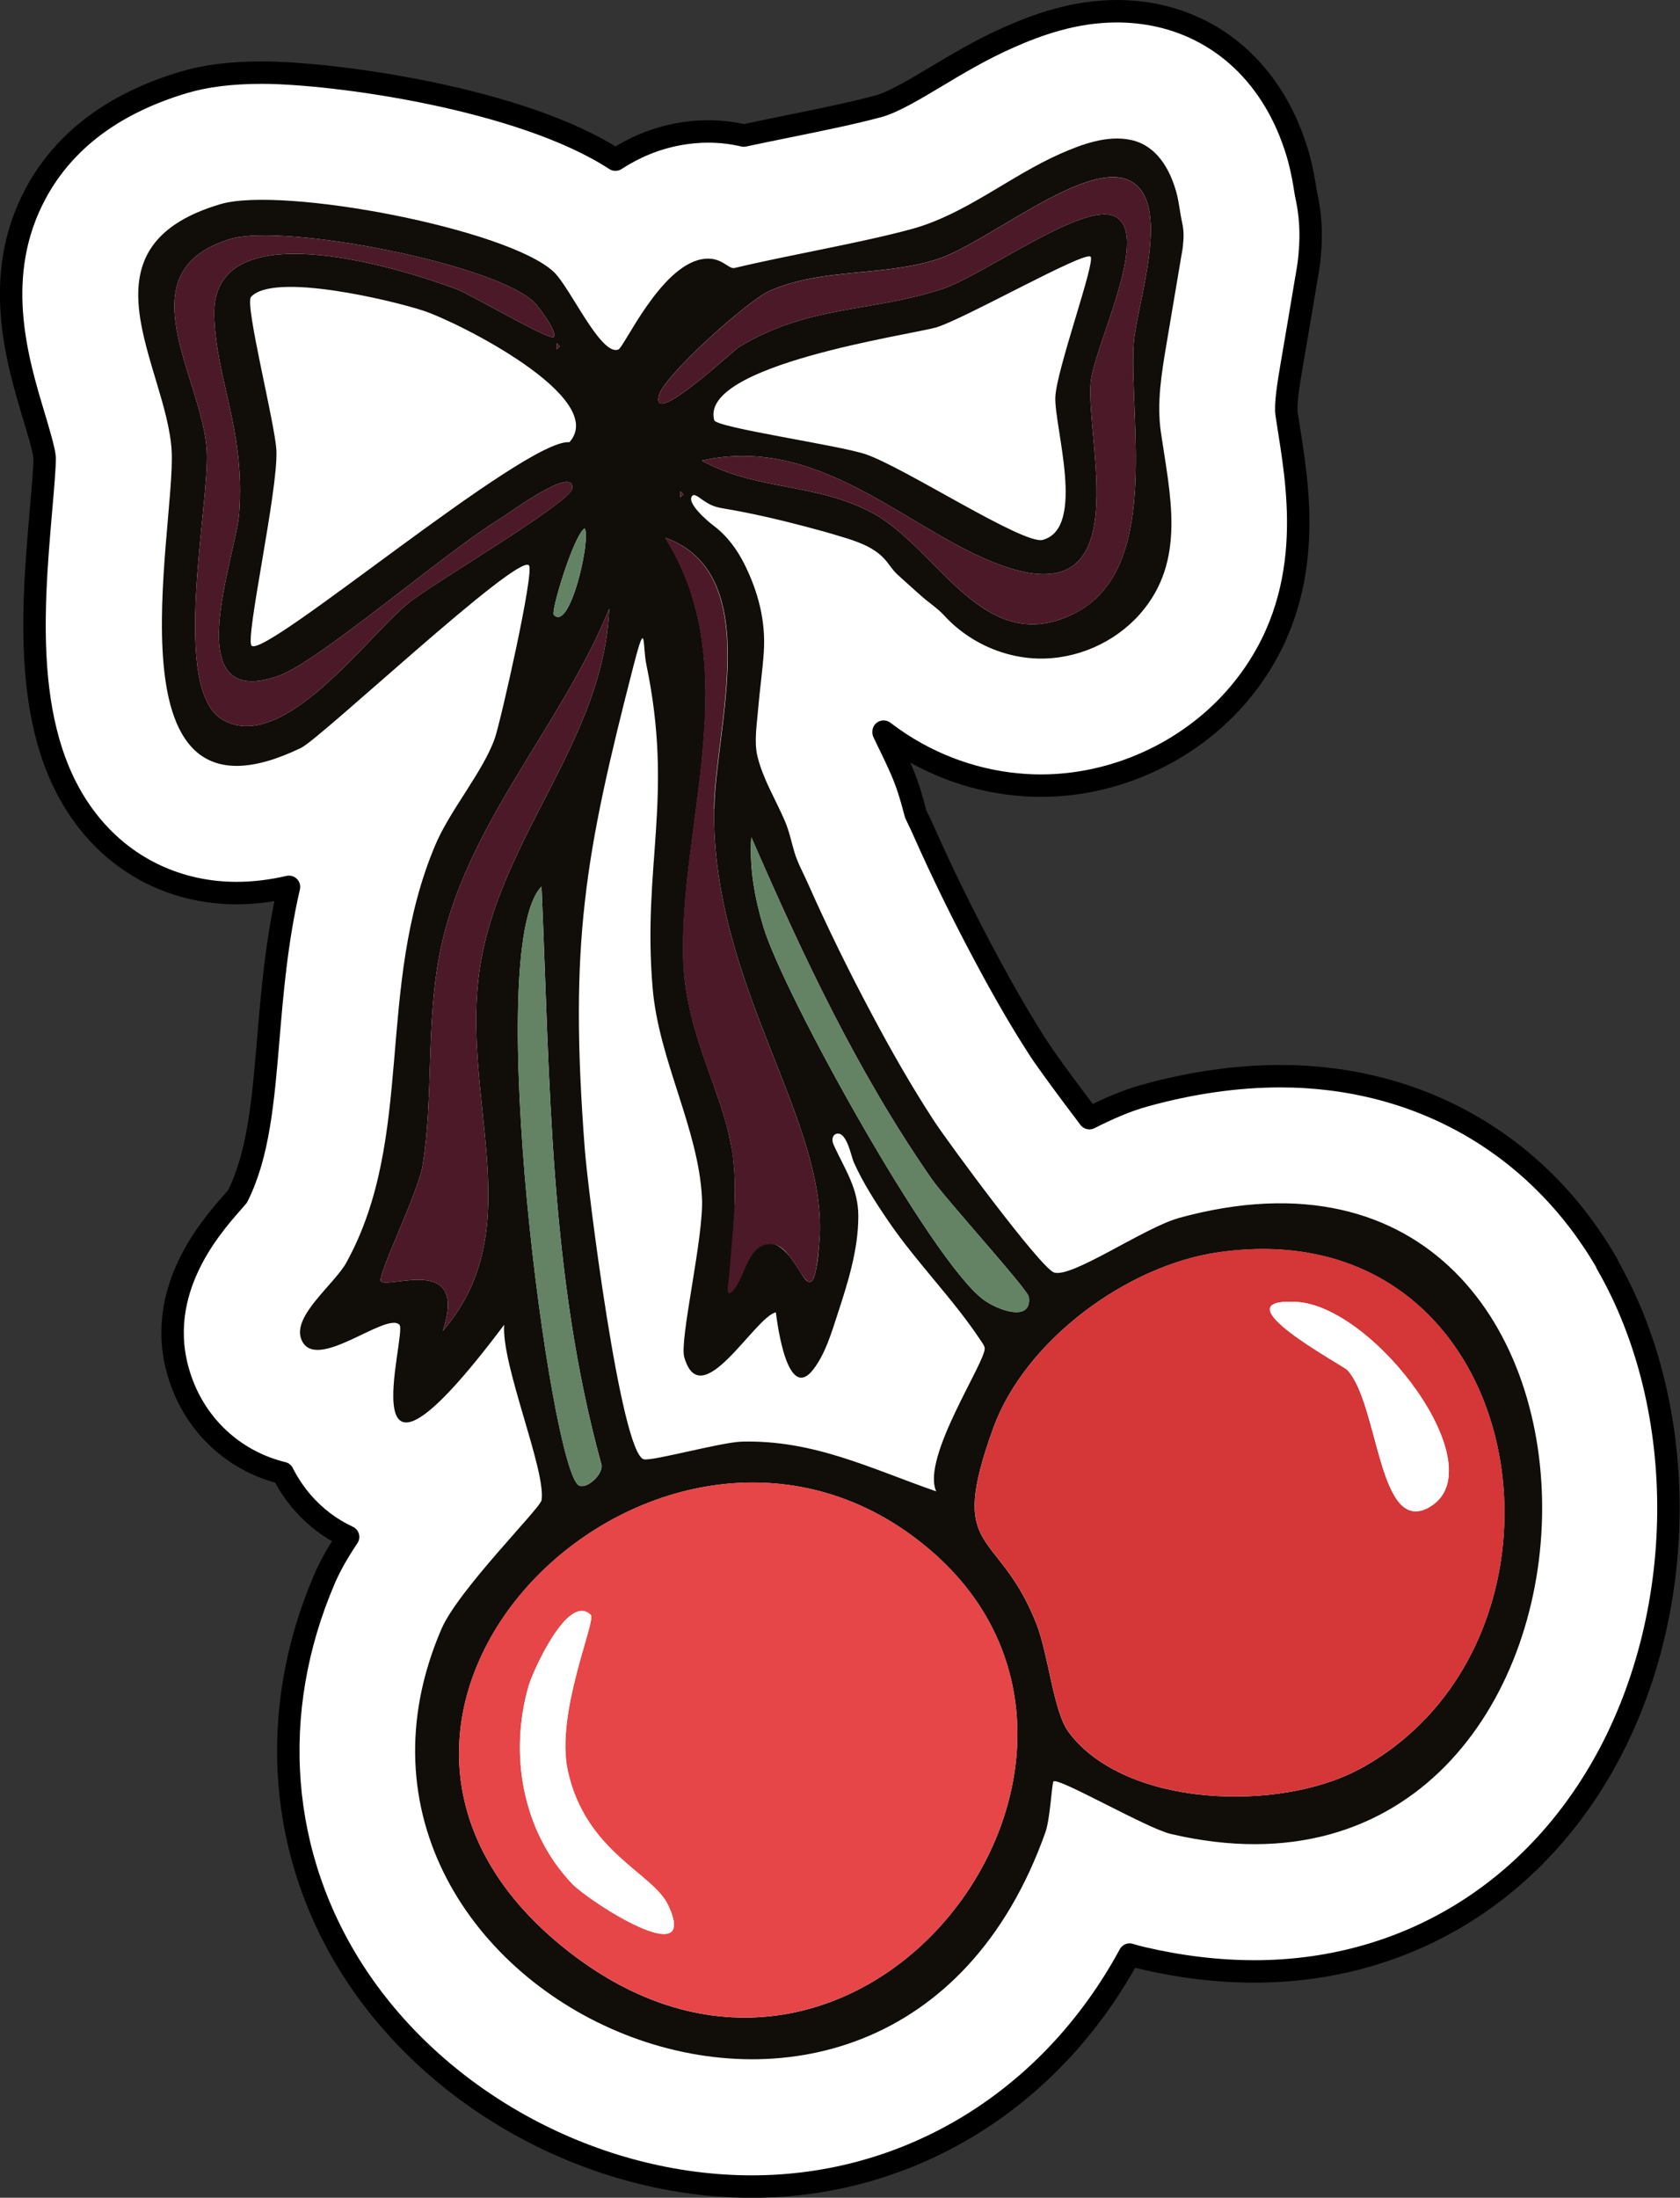
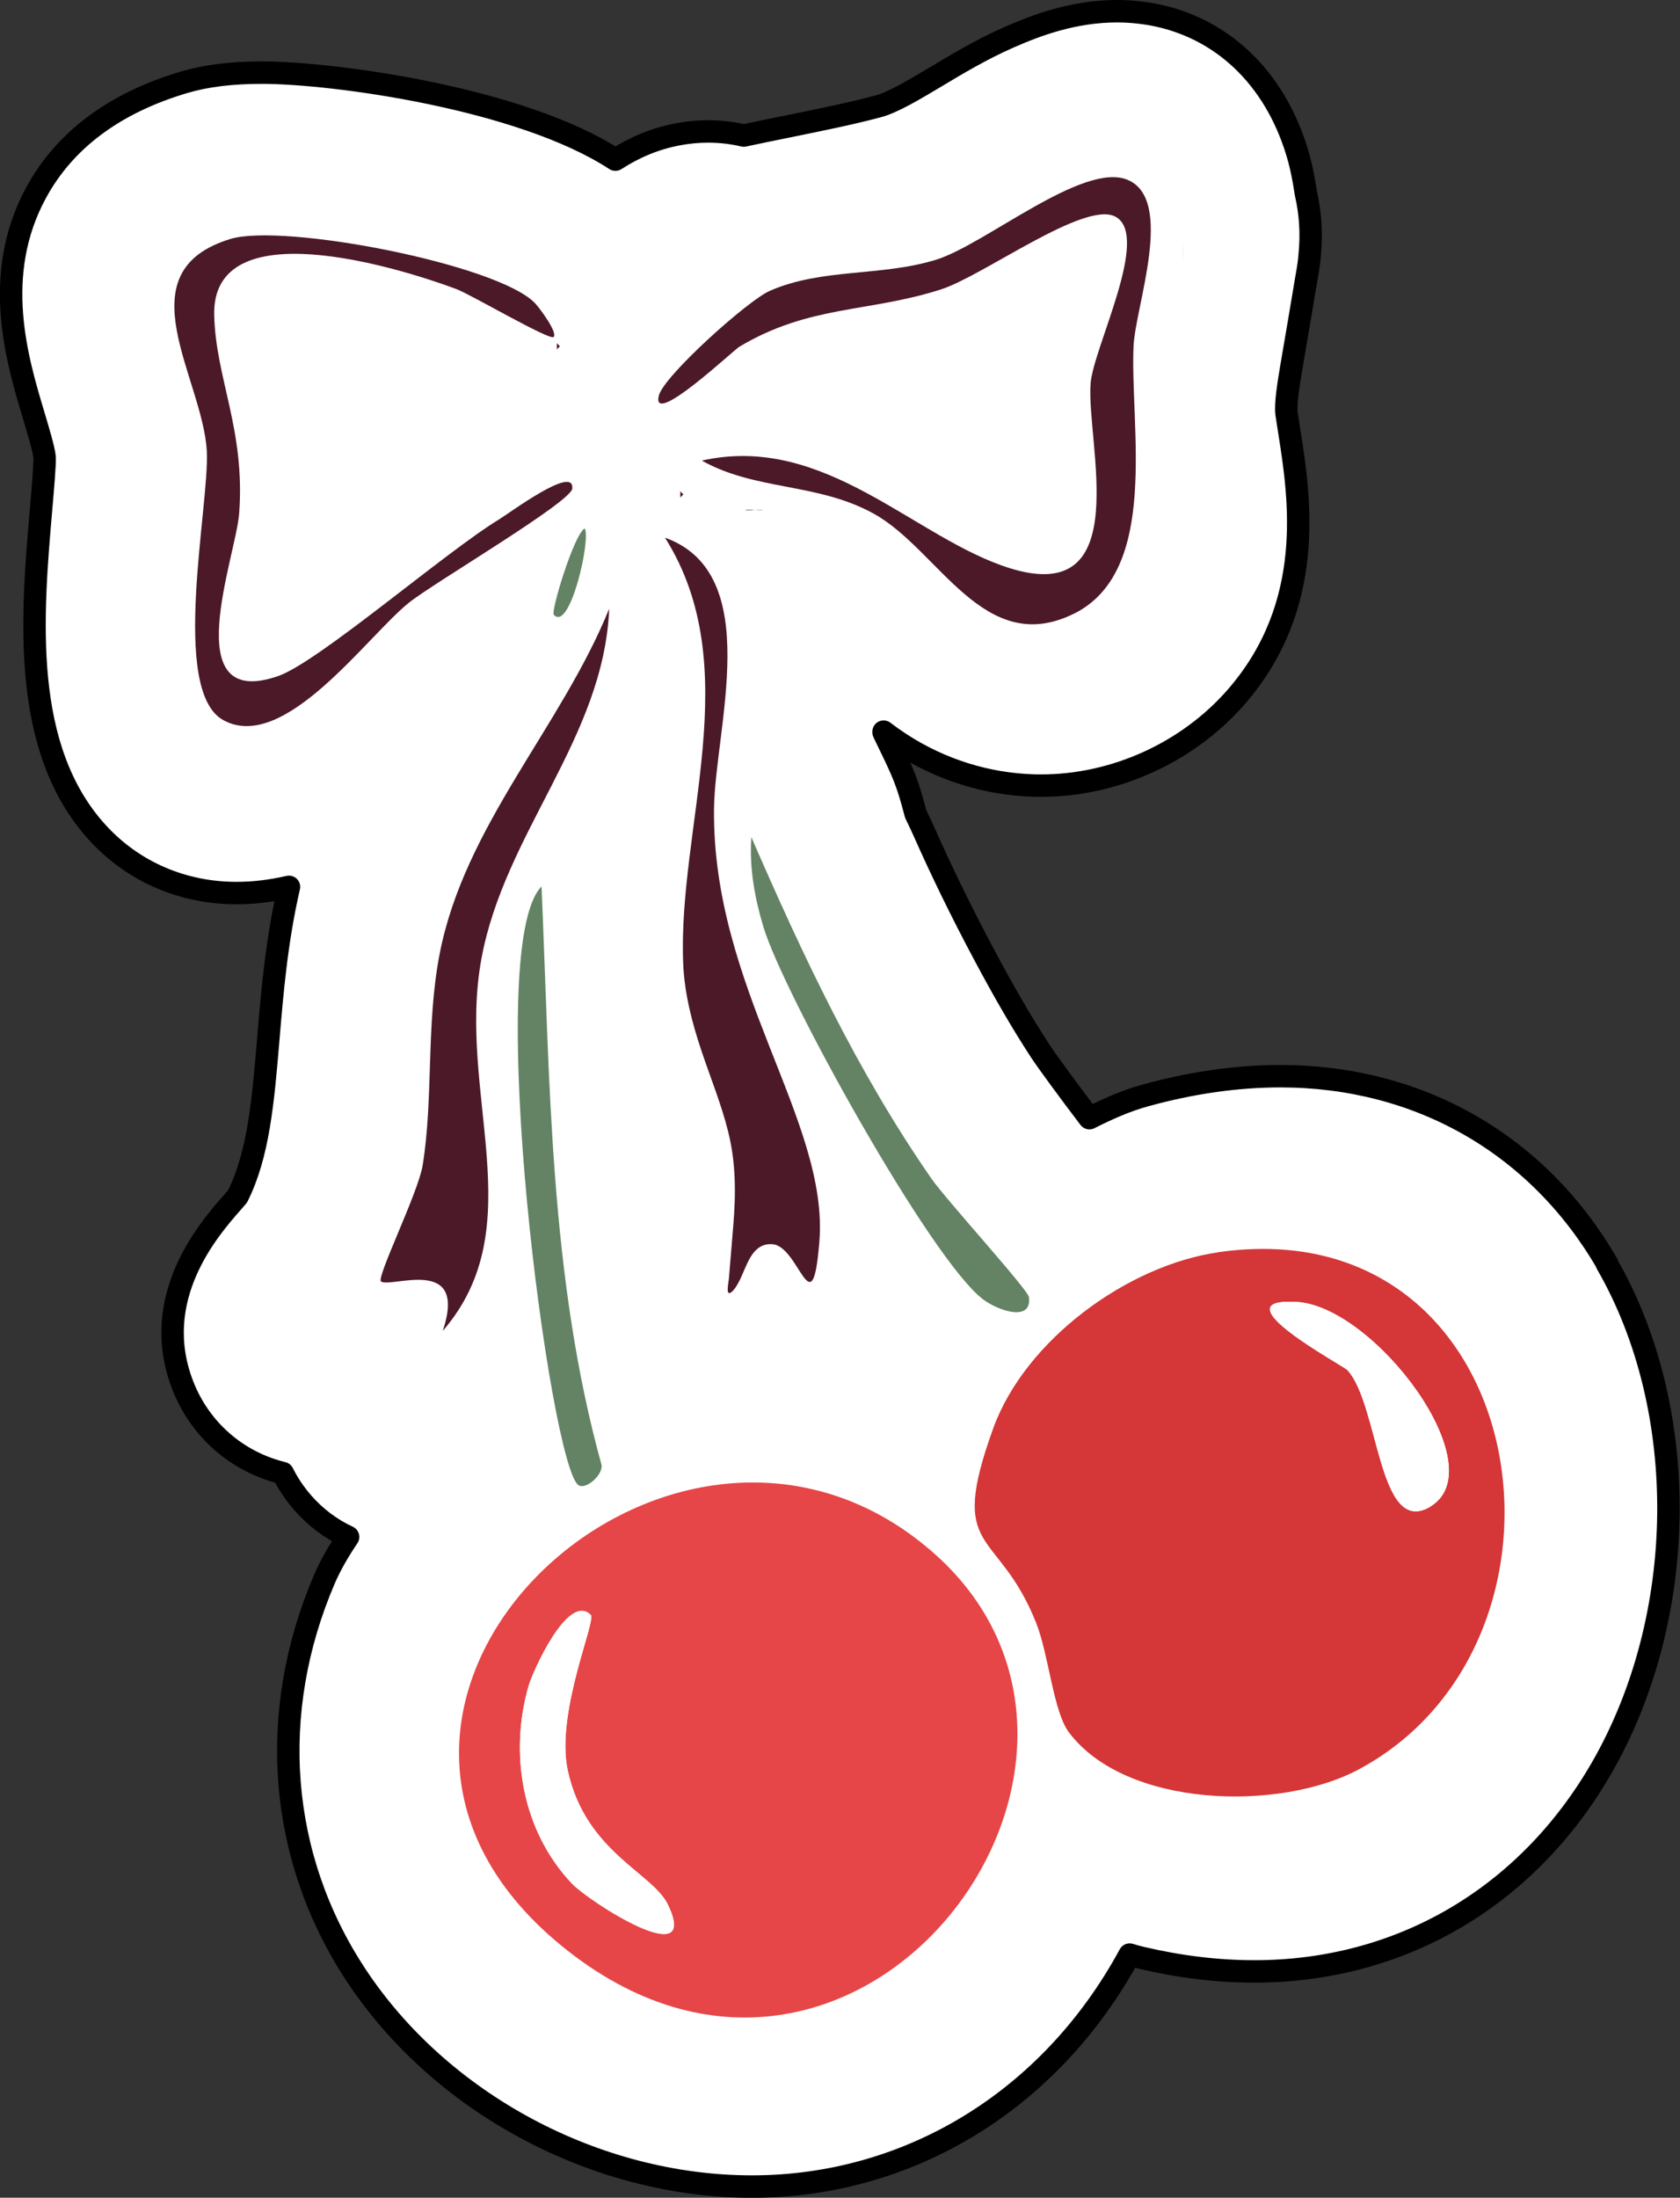
<svg xmlns="http://www.w3.org/2000/svg" id="Layer_2" data-name="Layer 2" viewBox="0 0 224.7 293.78">
  <rect x="0" y="0" width="224.7" height="293.78" fill="#333333" stroke="none" />
  <defs>
    <style>      .cls-1 {        fill: #110e0a;      }      .cls-2 {        fill: #0f0c0d;      }      .cls-3 {        fill: #638364;      }      .cls-4 {        stroke: #000;        stroke-linecap: round;        stroke-linejoin: round;        stroke-width: 3px;      }      .cls-4, .cls-5 {        fill: #fff;      }      .cls-6 {        fill: #e64647;      }      .cls-7 {        fill: #d53637;      }      .cls-8 {        fill: #4c1928;      }    </style>
  </defs>
  <g id="Layer_1-2" data-name="Layer 1">
    <g>
      <path class="cls-4" d="M214.96,168.93c-9.2-15.93-25.13-25.07-43.71-25.07-5.8,0-11.91.87-18.12,2.59-2.48.68-4.97,1.78-7.42,3.02-2.83-3.72-5.67-7.59-6.58-8.98-2.44-3.74-4.84-7.87-7.59-13.04-2.9-5.44-5.58-10.92-7.95-16.26-.25-.58-.53-1.16-.81-1.74-.1-.22-.21-.43-.31-.65-.05-.17-.09-.35-.14-.52-.33-1.24-.82-3.11-1.73-5.24-.57-1.32-1.15-2.5-1.65-3.54-.24-.5-.54-1.1-.77-1.6,0-.03,0-.07,0-.1.72.55,1.47,1.08,2.25,1.59,5.37,3.5,11.56,5.44,17.91,5.62.3,0,.61.01.91.01,9.85,0,19.59-4.42,26.07-11.83,10.76-12.33,8.5-26.78,7.14-35.41-.13-.82-.26-1.63-.38-2.46-.19-1.3.29-4.17.67-6.43.67-3.9,1.33-7.79,1.98-11.69.13-.71.24-1.37.32-1.98.06-.42.1-.84.13-1.26.26-2.75.1-5.38-.5-8.03-.05-.24-.08-.48-.12-.72-.16-.98-.38-2.32-.81-3.95-2.78-10.17-9.64-17.16-18.87-19.18-1.78-.38-3.62-.58-5.48-.58-5.78,0-10.74,1.85-14.46,3.49-3.65,1.61-6.88,3.54-9.73,5.25-2.95,1.76-5.74,3.43-7.73,3.97-3.42.92-7.66,1.79-12.15,2.7-1.93.39-3.9.79-5.85,1.21-1.41-.33-3.01-.55-4.77-.55-1.29,0-2.61.12-3.91.36-3.21.58-6.03,1.82-8.49,3.41-12.62-8.24-37.76-11.63-47.26-11.63-4.09,0-7.5.42-10.4,1.28-9.35,2.77-16.03,7.75-19.85,14.82-5.92,10.95-2.54,22.24-.3,29.7.56,1.87,1.41,4.68,1.47,5.66.03,1.03-.25,4.31-.46,6.71-1.24,14.34-2.79,32.18,7.56,43.46,4.76,5.19,11.35,8.04,18.57,8.04,2.29,0,4.62-.28,7.01-.83-1.66,7.2-2.24,14.09-2.77,20.42-.69,8.22-1.3,15.37-4.11,20.96-.21.25-.49.56-.71.82-3.05,3.47-11.16,12.69-6.63,24.4,2.32,6,7.33,10.29,13.39,11.76.68,1.35,1.54,2.67,2.63,3.93,1.71,1.97,3.8,3.54,6.11,4.61-1.28,1.9-2.35,3.75-3.15,5.6-7.7,17.89-6.18,37.18,4.17,52.91,11.33,17.21,32.13,28.33,52.99,28.33s39.87-11.37,50.52-31.01c.53.17,1.06.31,1.57.43,5.14,1.21,10.22,1.82,15.11,1.82h0c19.54,0,36.46-9.9,46.42-27.15,11.68-20.22,11.97-47.95.72-67.45Z" />
      <g>
        <path class="cls-2" d="M158.24,31.01v1.22c0-.63,0-1.12,0-1.22ZM99.64,68.16c.28.05.58.04.88.03.13,0,.24-.02.37-.03h-1.25Z" />
        <path class="cls-8" d="M158.24,32.23v2.91c-.02-.74,0-1.98,0-2.91Z" />
        <path class="cls-8" d="M158.24,32.23v-1.22c0,.1,0,.59,0,1.22Z" />
        <path class="cls-8" d="M99.64,68.16h1.25c-.13,0-.24.02-.37.03-.3.02-.61.02-.88-.03Z" />
        <path class="cls-8" d="M102.12,68.16h-1.22c.42-.03.84-.06,1.22,0Z" />
-         <path class="cls-1" d="M157.62,162.84c-4.6,1.27-14.45,8.16-16.69,7.24-1.89-.79-14.14-17.38-16.04-20.3-3.02-4.63-5.76-9.45-8.35-14.33-3.04-5.7-5.89-11.51-8.51-17.42-.59-1.33-1.36-2.71-1.77-4.09-.42-1.41-.69-2.81-1.28-4.18-1.23-2.88-2.92-5.59-3.67-8.65-.48-1.97-.06-4.41.1-6.43.21-2.51.58-5.01.75-7.53.27-4.11-.74-8.03-2.59-11.73-.99-1.98-2.35-3.83-4.15-5.17-.59-.43-3.76-3.07-2.81-3.99.3-.29.99.32,1.22.47,1.16.8,1.67,1.03,3.07,1.26,3.62.61,7.22,1.45,10.77,2.38,1.64.43,3.27.88,4.89,1.38,1.98.59,4.11,1.3,5.59,2.81.75.77,1.16,1.61,1.98,2.33,1.08.96,2.14,1.95,3.24,2.9,1.02.89,2.05,1.54,2.92,2.49,1,1.1,2.15,2.06,3.41,2.88,2.7,1.75,5.88,2.78,9.11,2.87,5.16.14,10.32-2.13,13.71-6.01,6.19-7.09,3.97-15.84,2.75-24.24-.57-3.91.09-7.89.74-11.75.66-3.91,1.32-7.82,1.98-11.73.09-.51.18-1,.23-1.44v-.12c.12-1,.13-1.92-.12-3.04-.29-1.3-.4-2.65-.75-3.95-.87-3.15-2.64-6.29-6.07-7.04-3.18-.69-6.6.58-9.46,1.84-6.72,2.97-12.77,8.14-19.9,10.07-6.96,1.89-16.07,3.39-23.66,5.2-.9.21-1.76-1.65-4.4-1.17-5.59,1.02-10.38,11.77-11.15,12.07-2.35.93-6.44-8.29-8.63-10.36-6.13-5.78-36.33-11.52-44.6-9.07-19.63,5.81-7.1,21.78-6.52,33.04.54,10.57-9.17,52.44,17.31,39.64,2.68-1.3,29.06-26.12,30.48-24.39.74.91-3.82,20.97-4.56,23.08-1.56,4.48-6,9.62-7.97,14.3-8.09,19.17-2.64,38.96-11.88,55.79-1.58,2.89-7.26,7.13-6.05,10.26,1.8,4.68,11.3-3.7,13.13-1.93,1.15,1.12-7.64,28.84,14.02,0-.42,5.35,5.63,19.51,4.99,23.47-.18,1.08-11.11,11.94-13.39,17.21-21.25,49.36,59.83,86.14,80.79,27.15.64-1.83.85-6.51,1.07-6.77.56-.65,12.48,6.26,15.68,7.01,64.42,15.15,67.69-100.69,1.03-82.32ZM100.48,111.89c6.94,15.95,14.14,31.3,24.08,45.64,1.93,2.79,12.91,14.83,13.05,15.85.43,3.39-4.13,1.81-6.11.32-6.96-5.21-26.69-40.81-29.4-49.81-1.17-3.89-1.89-7.9-1.61-11.99ZM95.5,108.14c-.25,23.89,15.4,41.69,14.09,57.84-.02.25-.04.49-.06.72-.07.92-.15,1.85-.34,2.76-.05.27-.11.51-.16.72,0,.04-.02.08-.03.12,0,.04-.03.09-.04.14-.03.11-.06.2-.09.28-.04.13-.1.26-.18.37-.12.2-.26.28-.4.27h-.04c-.42-.04-.78-.67-.98-.97-.04-.05-.07-.11-.1-.16-.44-.65-.94-1.5-1.5-2.23-.47-.57-1.05-1.14-1.7-1.51-.03,0-.05-.02-.07-.03-.84-.46-1.76-.55-2.67.19-.61.5-1,1.22-1.32,1.95-.31.72-.58,1.48-1.03,2.14-.12.18-.29.38-.51.36-.2-.02-.35-.21-.38-.41-.04-.23.04-.48.03-.71,0-.24,0-.48,0-.72,0-.48,0-.96.03-1.44.03-1.03.06-2.05.1-3.07.05-1.47.12-2.94.13-4.42.05-1.71,0-3.4-.18-5.08-.02-.28-.05-.56-.09-.84-.05-.38-.11-.75-.19-1.13-.12-.65-.25-1.3-.41-1.96-.1-.38-.2-.77-.3-1.15-.09-.33-.19-.66-.29-.99-.15-.5-.31-1-.47-1.51-.42-1.26-.88-2.53-1.33-3.83-.39-1.1-.79-2.2-1.16-3.31-.12-.35-.23-.7-.34-1.05-.05-.16-.11-.32-.15-.48-.16-.51-.31-1.02-.46-1.54-.1-.32-.19-.67-.28-1,0-.02,0-.03,0-.04-.14-.55-.28-1.09-.4-1.64-.25-1.13-.46-2.27-.6-3.41-.04-.23-.06-.47-.08-.71-.03-.23-.04-.46-.06-.7-.04-.37-.05-.73-.07-1.1-.78-18.31,8.53-39.62-2.44-56.98,13.43,4.83,6.67,25.51,6.56,36.28ZM90.99,66.5v-.82l.41.41-.41.41ZM88.11,52.9c.62-2.62,11.91-12.75,14.85-14.03,7.02-3.07,14.84-1.88,22.24-4.16,6.58-2.04,19.64-13.12,25.59-10.69,6.39,2.62,1.06,16.95.82,22.24-.48,10.84,3.54,30.05-7.97,35.77-12.06,5.99-18.07-8.56-26.77-13.36-7.52-4.16-15.82-3.06-23-7.1,16.52-3.71,28.54,10.49,41.28,14.41,16.77,5.16,10.1-16.92,10.72-24.74.38-4.82,8.11-19.78,3.29-22.29-4.13-2.15-17.66,7.93-23.28,9.73-9.7,3.12-17.6,2.06-26.99,7.67-.81.48-11.79,10.84-10.78,6.56ZM139.49,72.17c-2.59.71-18.54-9.71-23.74-11.46-3.66-1.22-19.95-3.54-20.22-4.54-2.05-7.38,26.12-11.38,29.67-12.4,3.63-1.05,19.83-10.24,20.66-9.46.7.67-4.58,15.16-4.71,18.79-.14,4.04,4.12,17.47-1.66,19.06ZM84.79,88.78c1.65-6.4,1.15-2.42,1.65,0,3.72,17.87-.55,26.93.85,43.3.82,9.65,6.13,18.77,6.6,28.05.27,5.17-3.04,18.97-2.37,21.29,2.23,7.79,9.41-5.38,12.25-5.99.21,1.65,1.57,12.14,5.03,7.6,1.59-2.09,2.37-4.75,3.18-7.22,1.39-4.25,2.82-8.7,2.82-13.24,0-3.66-1.7-6.09-3.18-9.27-.14-.29-.28-.61-.28-.94s.17-.68.47-.78c1.43-.49,2.03,3.01,2.38,3.78,1.26,2.8,2.93,5.39,4.66,7.92,3.78,5.54,8.59,10.28,12.29,15.87.19.29.51.67.56,1.03.25,1.74-8.53,14.67-6.48,19.18-8.74-3.03-16.35-6.9-26-6.65-2.73.07-12.04,2.65-13.12,2.36-3.07-.85-7.49-36.14-7.89-41.53-2.09-27.48-.05-39.04,6.58-64.77ZM78.19,70.63c.91,1.2-1.94,13.94-4.12,11.55-.41-.46,2.64-10.59,4.12-11.55ZM74.48,45.88l.41.41-.41.41v-.82ZM76.16,59.11c-5.93-.51-40.87,29.1-42.52,27.19-.86-1,3.55-20.69,3.33-26.03-.14-3.54-4.29-19.61-3.39-20.59,3.06-3.32,18.76.46,22.98,1.83,4.6,1.49,24.92,11.67,19.6,17.6ZM54.7,80.56c-5.62,4.5-16.7,20.2-24.84,15.7-7.17-3.96-1.82-28.73-2.2-35.94-.52-9.8-11.28-23.99,3.17-28.38,7.1-2.15,35.77,3.39,40.73,8.59.59.62,3.08,3.94,2.48,4.52-.52.5-11.1-5.7-12.98-6.4-7.86-2.94-32.76-10.57-32.41,3.49.21,8.49,4.16,15.28,3.34,26.47-.42,5.8-8.45,26.53,5.25,21.75,5.38-1.89,22.33-16.56,29.45-20.89,1.51-.92,10.13-7.35,9.85-4.18-.17,1.85-18.45,12.56-21.86,15.28ZM59.22,177.91c3.43-10.23-6.98-5.66-8.26-6.61-.66-.49,4.95-11.82,5.56-15.47,1.48-9.05.44-18.74,2.27-28.26,3.31-17.16,16.26-30.35,22.69-46.2-.72,17.29-14,29.9-17.1,46.84-3.3,18.04,6.94,35.74-5.17,49.71ZM72.43,118.5c1.13,25.92,1.05,52.11,8.03,77.34.17,1.37-2.11,3.32-3.07,2.7-3.79-2.48-12.94-71.97-4.95-80.04ZM76.09,260.9c-41.03-31.97,13.24-83.68,48.32-53.7,32.49,27.76-9.14,84.23-48.32,53.7ZM181.77,236.51c-10.61,5.71-31.23,5.17-38.82-4.94-2.08-2.77-2.68-10.35-4.37-14.61-5.16-12.96-11.96-8.87-5.73-26.06,4.25-11.72,17.89-21.76,30.14-23.5,42.05-5.97,51.06,51.74,18.78,69.12Z" />
        <path class="cls-6" d="M124.41,207.19c-35.09-29.98-89.35,21.73-48.32,53.7,39.18,30.53,80.82-25.94,48.32-53.7ZM76.51,251.8c-6.7-7.05-8.43-17.44-5.79-26.5.54-1.84,5.25-12.45,8.29-9.43.77.75-4.75,13.1-3.07,20.82,2.39,10.92,11.38,13.66,13.41,17.95,4.38,9.19-10.57-.46-12.84-2.84Z" />
        <path class="cls-5" d="M76.51,251.8c-6.7-7.05-8.43-17.44-5.79-26.5.54-1.84,5.25-12.45,8.29-9.43.77.75-4.75,13.1-3.07,20.82,2.39,10.92,11.38,13.66,13.41,17.95,4.38,9.19-10.57-.46-12.84-2.84Z" />
        <path class="cls-7" d="M163,167.39c-12.25,1.74-25.89,11.79-30.14,23.5-6.23,17.19.57,13.1,5.73,26.06,1.69,4.26,2.29,11.84,4.37,14.61,7.59,10.12,28.21,10.65,38.82,4.94,32.28-17.37,23.27-75.09-18.78-69.12ZM191.26,201.43c-6.93,4.06-6.79-13.63-11.04-18.28-.56-.62-17.53-9.68-6.85-9.12,10.51.55,26.71,22.22,17.88,27.39Z" />
        <path class="cls-5" d="M191.26,201.43c-6.93,4.06-6.79-13.63-11.04-18.28-.56-.62-17.53-9.68-6.85-9.12,10.51.55,26.71,22.22,17.88,27.39Z" />
        <path class="cls-8" d="M143.64,82.03c-12.06,5.99-18.07-8.56-26.77-13.36-7.52-4.16-15.82-3.06-23-7.1,16.52-3.71,28.54,10.49,41.28,14.41,16.77,5.16,10.1-16.92,10.72-24.74.38-4.82,8.11-19.78,3.29-22.29-4.13-2.15-17.66,7.93-23.28,9.73-9.7,3.12-17.6,2.06-26.99,7.67-.81.48-11.79,10.84-10.78,6.56.62-2.62,11.91-12.75,14.85-14.03,7.02-3.07,14.84-1.88,22.24-4.16,6.58-2.04,19.64-13.12,25.59-10.69,6.39,2.62,1.06,16.95.82,22.24-.48,10.84,3.54,30.05-7.97,35.77Z" />
        <path class="cls-8" d="M76.56,65.28c-.17,1.85-18.45,12.56-21.86,15.28-5.62,4.5-16.7,20.2-24.84,15.7-7.17-3.96-1.82-28.73-2.2-35.94-.52-9.8-11.28-23.99,3.17-28.38,7.1-2.15,35.77,3.39,40.73,8.59.59.62,3.08,3.94,2.48,4.52-.52.5-11.1-5.7-12.98-6.4-7.86-2.94-32.76-10.57-32.41,3.49.21,8.49,4.16,15.28,3.34,26.47-.42,5.8-8.45,26.53,5.25,21.75,5.38-1.89,22.33-16.56,29.45-20.89,1.51-.92,10.13-7.35,9.85-4.18Z" />
        <path class="cls-8" d="M59.22,177.91c3.43-10.23-6.98-5.66-8.26-6.61-.66-.49,4.95-11.82,5.56-15.47,1.48-9.05.44-18.74,2.27-28.26,3.31-17.16,16.26-30.35,22.69-46.2-.72,17.29-14,29.9-17.1,46.84-3.3,18.04,6.94,35.74-5.17,49.71Z" />
        <path class="cls-8" d="M109.59,165.98c-.95,11.78-2.65.6-6.28.34-2.77-.2-3.41,2.93-4.4,4.86-.26.5-.55,1.05-.96,1.44-.99.92-.51-1.09-.46-1.7.2-2.38.4-4.76.59-7.14.35-4.23.35-8.33-.68-12.47-.91-3.68-2.36-7.2-3.56-10.78-1.27-3.78-2.29-7.68-2.46-11.68-.78-18.31,8.53-39.62-2.44-56.98,13.43,4.83,6.67,25.51,6.56,36.28-.25,23.89,15.4,41.69,14.09,57.84Z" />
        <path class="cls-3" d="M77.38,198.54c-3.79-2.48-12.94-71.97-4.95-80.04,1.13,25.92,1.05,52.11,8.03,77.34.17,1.37-2.11,3.32-3.07,2.7Z" />
        <path class="cls-3" d="M131.5,173.7c-6.96-5.21-26.69-40.81-29.4-49.81-1.17-3.89-1.89-7.9-1.61-11.99,6.94,15.95,14.14,31.3,24.08,45.64,1.93,2.79,12.91,14.83,13.05,15.85.43,3.39-4.13,1.81-6.11.32Z" />
        <path class="cls-3" d="M74.07,82.18c-.41-.46,2.64-10.59,4.12-11.55.91,1.2-1.94,13.94-4.12,11.55Z" />
        <polygon class="cls-8" points="91.4 66.09 90.99 66.5 90.99 65.68 91.4 66.09" />
        <polygon class="cls-8" points="74.89 46.29 74.48 46.7 74.48 45.88 74.89 46.29" />
      </g>
    </g>
  </g>
</svg>